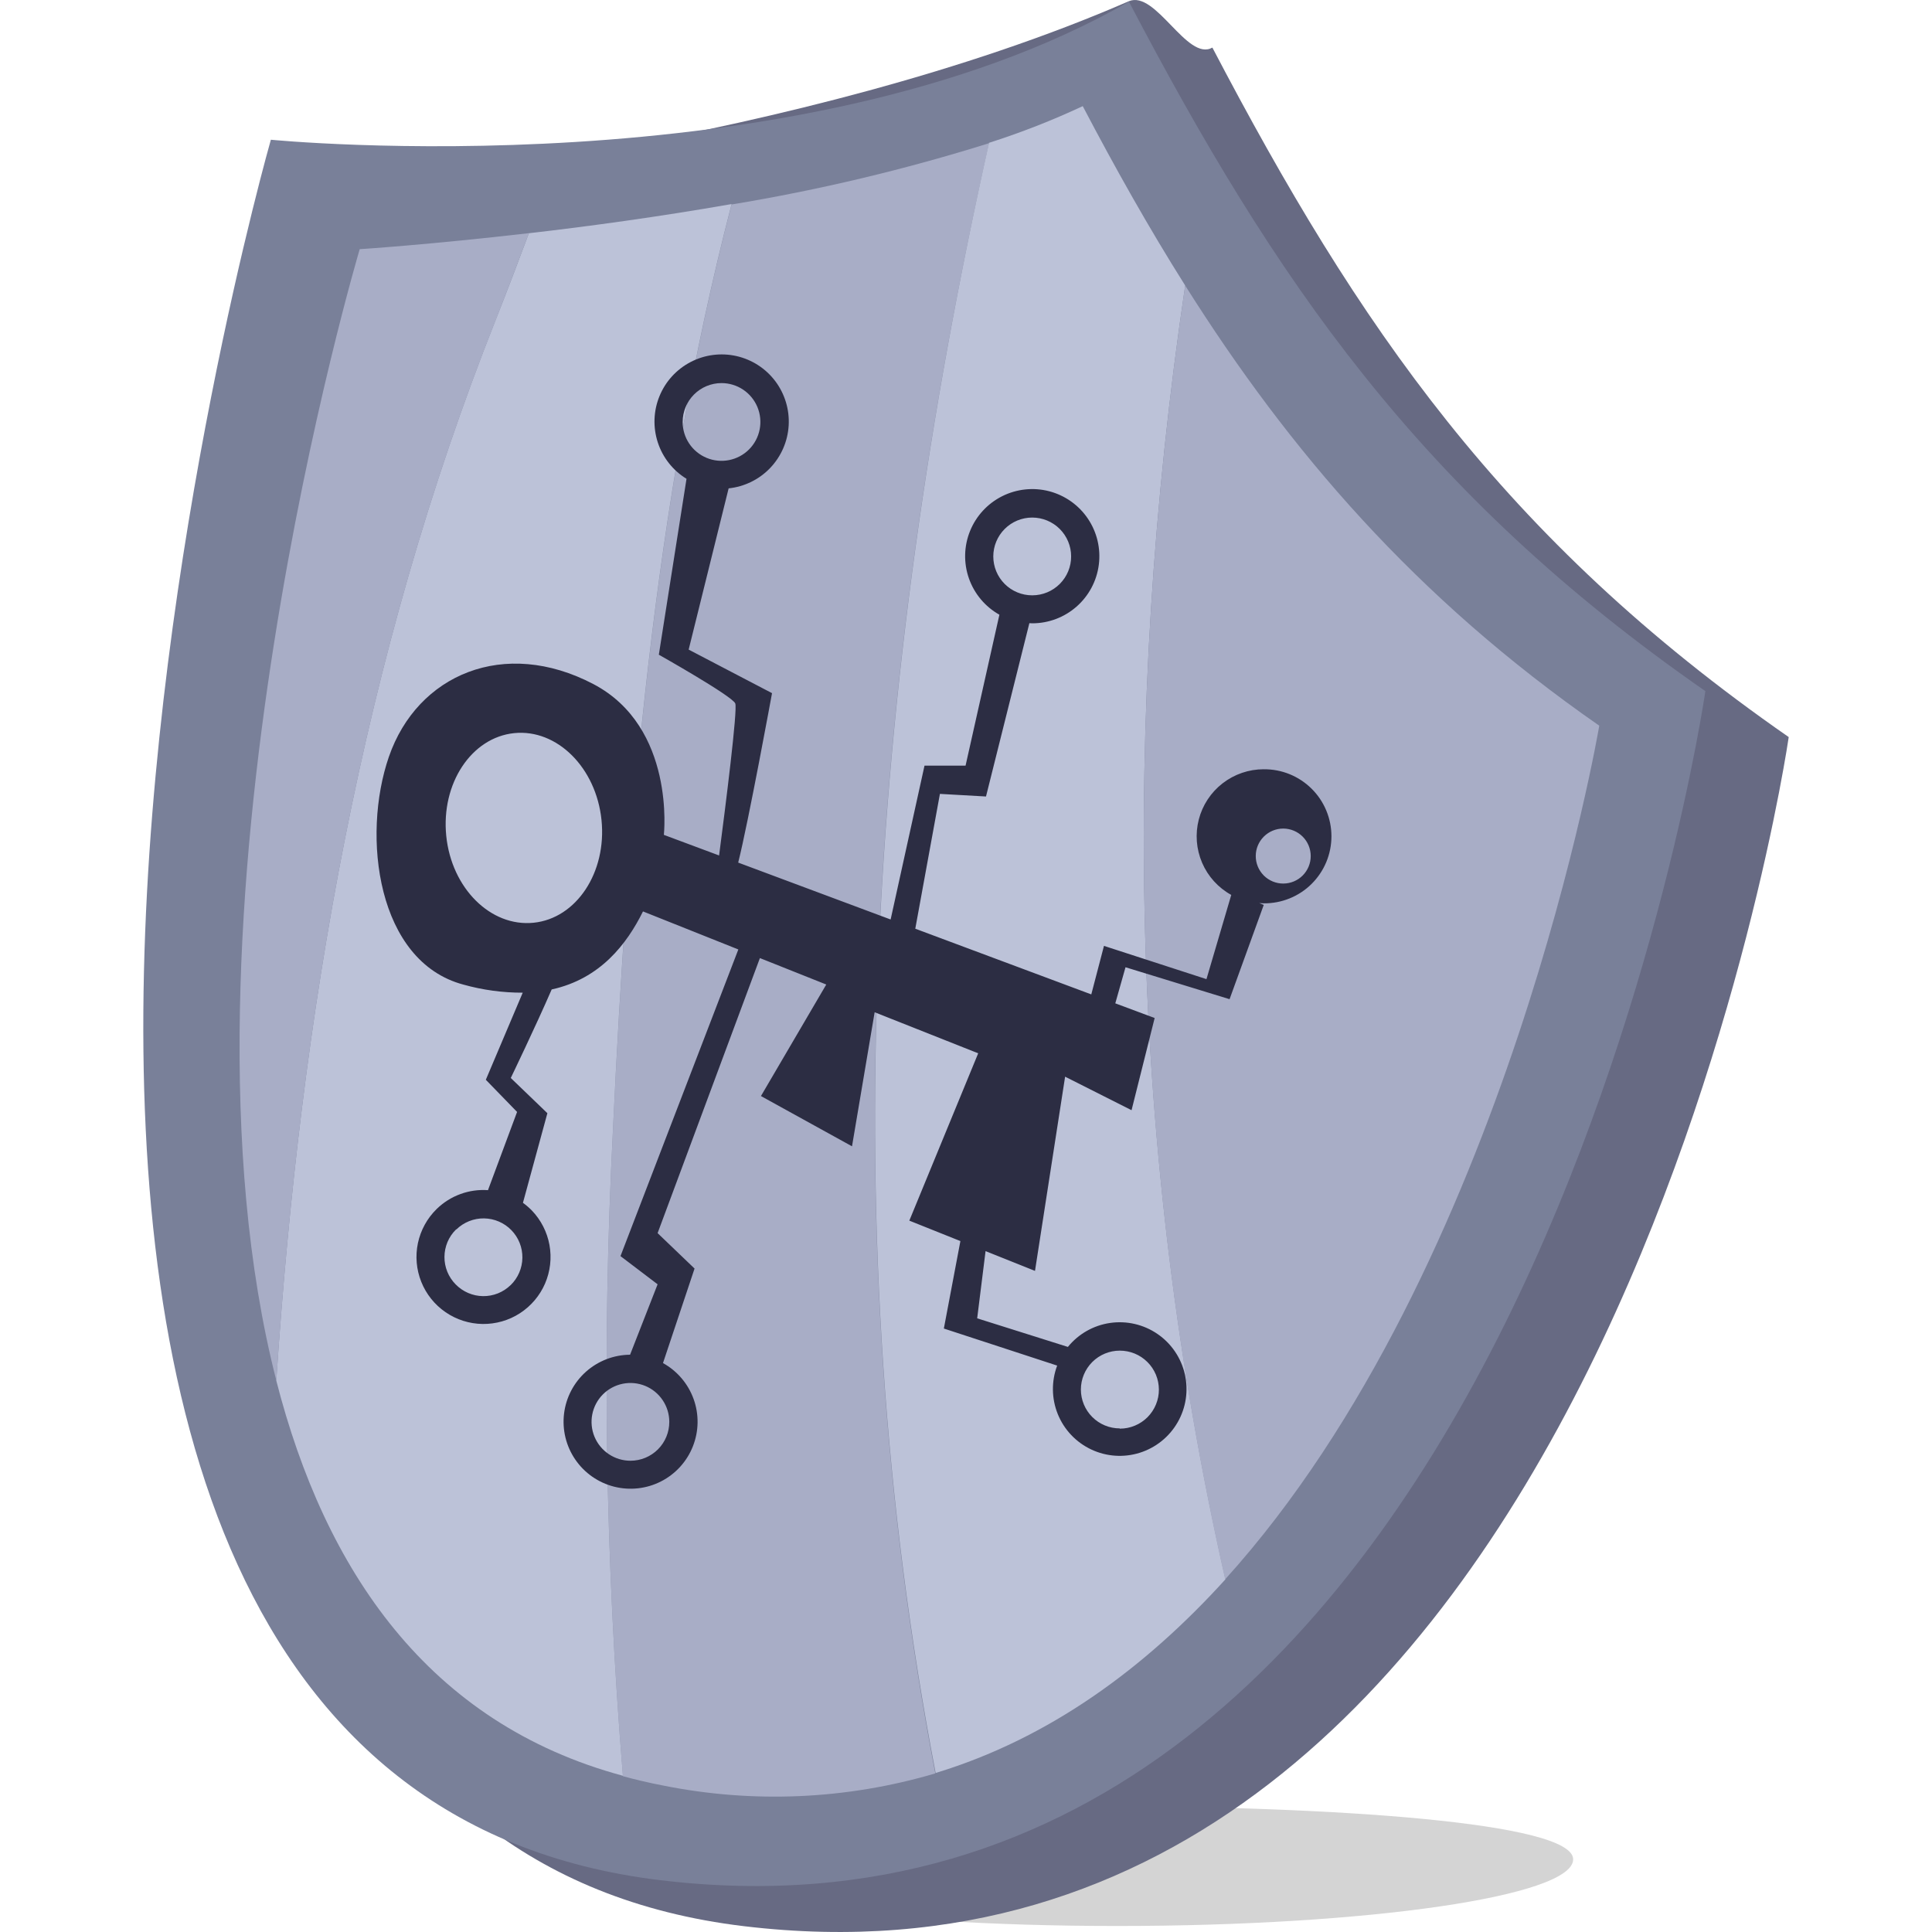
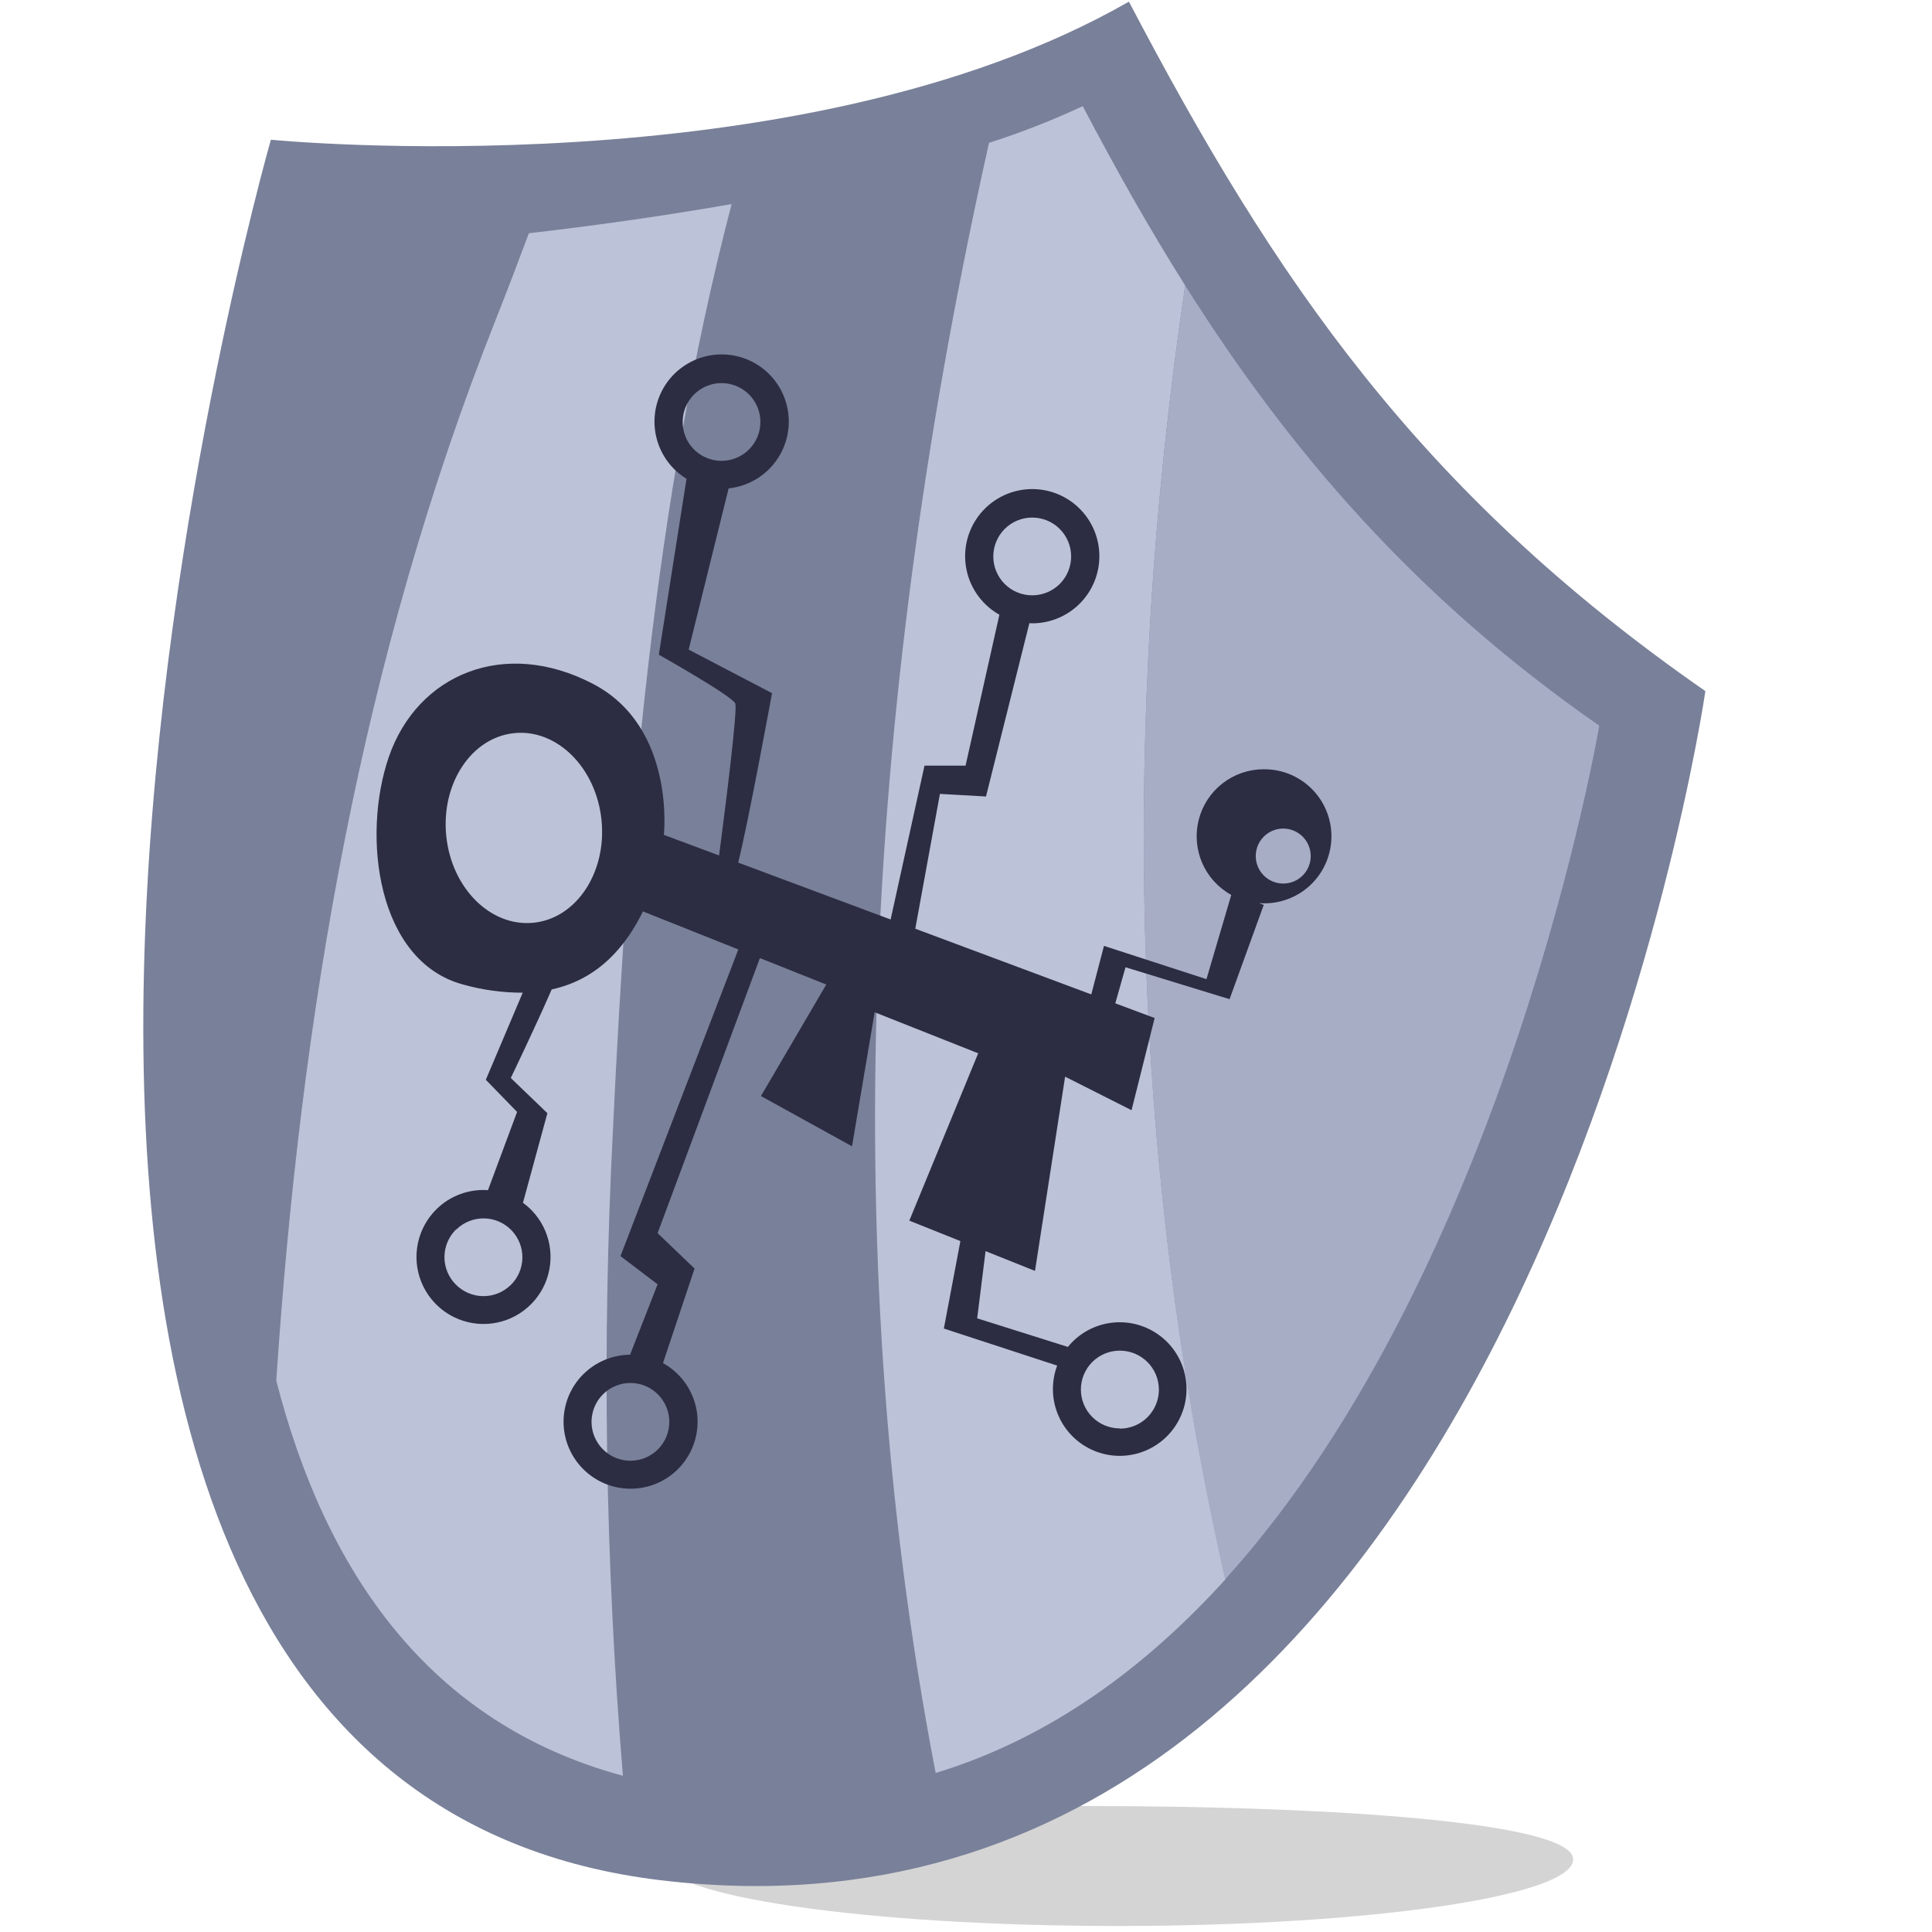
<svg xmlns="http://www.w3.org/2000/svg" width="80" height="80" viewBox="0 0 80 80" fill="none">
  <path d="M65.141 76.991C65.141 78.517 56.684 79.751 46.257 79.751C35.83 79.751 27.377 78.509 27.377 76.991C27.377 75.472 34.453 74.782 44.882 74.782C55.311 74.782 65.141 75.469 65.141 76.991Z" fill="black" fill-opacity="0.17" />
-   <path d="M50.202 1.971C56.214 13.449 62.201 22.275 74.067 30.521C74.067 30.521 66.335 84.012 30.804 79.759C-4.726 75.506 14.667 7.689 14.667 7.689C14.667 7.689 33.092 5.992 46.742 0.051C47.863 -0.421 49.154 2.562 50.202 1.971Z" fill="#676A83" />
  <path d="M46.746 0.068C52.762 11.546 58.745 20.371 70.616 28.618C70.616 28.618 62.883 82.11 27.353 77.856C-8.177 73.601 11.216 5.786 11.216 5.786C11.216 5.786 33.018 7.938 46.746 0.068Z" fill="#798099" />
-   <path d="M40.954 5.93C37.465 7.022 33.903 7.87 30.295 8.467C27.051 20.929 25.988 34.054 25.38 46.814C24.924 55.725 25.062 64.657 25.794 73.549C26.332 73.694 26.885 73.826 27.448 73.933C31.193 74.687 35.065 74.516 38.728 73.433C34.446 51.072 35.973 28.108 40.954 5.93Z" fill="#A8ADC6" />
  <path d="M30.294 8.45C27.29 8.976 24.374 9.373 21.899 9.658C21.457 10.847 21.005 12.028 20.542 13.2C14.972 27.215 12.448 41.99 11.44 57.167C13.455 65.029 17.729 71.355 25.793 73.531C25.061 64.639 24.923 55.709 25.38 46.798C25.983 34.038 27.05 20.913 30.294 8.45Z" fill="#BCC2D8" />
-   <path d="M21.9 9.655C17.762 10.134 14.895 10.318 14.895 10.318C14.895 10.318 6.587 38.206 11.443 57.168C12.449 41.991 14.974 27.216 20.547 13.202C21.007 12.026 21.458 10.843 21.9 9.655Z" fill="#A8ADC6" />
  <path d="M49.076 11.822C47.573 9.439 46.179 6.96 44.834 4.395C43.575 4.984 42.278 5.491 40.953 5.914C35.988 28.108 34.445 51.072 38.743 73.415C43.444 71.987 47.408 69.075 50.743 65.396C46.738 47.763 46.435 29.606 49.076 11.822Z" fill="#BCC2D8" />
  <path d="M49.076 11.823C46.435 29.614 46.738 47.761 50.73 65.398C62.44 52.446 66.222 30.049 66.222 30.049C58.613 24.761 53.388 18.667 49.076 11.823Z" fill="#A8ADC6" />
  <path d="M52.326 31.853C51.711 31.853 51.113 32.058 50.626 32.435C50.14 32.811 49.792 33.339 49.639 33.935C49.485 34.531 49.534 35.161 49.777 35.726C50.02 36.292 50.445 36.76 50.984 37.057L49.957 40.544L45.713 39.167L45.188 41.176L37.9 38.456L38.92 32.873L40.828 32.981L42.624 25.804C42.663 25.806 42.701 25.81 42.74 25.81C43.416 25.811 44.069 25.565 44.577 25.119C45.084 24.674 45.413 24.058 45.499 23.388C45.586 22.718 45.426 22.039 45.048 21.478C44.671 20.918 44.102 20.514 43.448 20.342C42.795 20.171 42.101 20.244 41.497 20.547C40.893 20.85 40.42 21.363 40.167 21.989C39.913 22.616 39.897 23.313 40.121 23.951C40.345 24.588 40.793 25.123 41.383 25.454L39.982 31.703H38.282L36.879 38.074L30.567 35.718C30.99 34.042 31.968 28.702 31.968 28.702L28.516 26.899L30.171 20.222C30.826 20.153 31.436 19.854 31.891 19.378C32.346 18.901 32.618 18.279 32.657 17.621C32.696 16.963 32.5 16.313 32.105 15.786C31.709 15.259 31.139 14.89 30.496 14.744C29.854 14.599 29.18 14.686 28.596 14.991C28.012 15.295 27.554 15.797 27.306 16.408C27.057 17.018 27.034 17.697 27.239 18.323C27.444 18.949 27.865 19.482 28.427 19.826L27.281 27.11C27.281 27.11 30.303 28.811 30.445 29.126C30.551 29.363 30.04 33.403 29.776 35.423L27.489 34.57C27.489 34.57 27.982 30.114 24.568 28.325C20.881 26.393 17.282 27.927 16.103 31.336C14.965 34.632 15.617 39.819 19.187 40.77C19.987 40.994 20.814 41.107 21.645 41.105L20.117 44.711L21.411 46.043L20.206 49.282C19.82 49.255 19.432 49.309 19.068 49.442C18.704 49.574 18.372 49.782 18.093 50.051L18.08 50.064C17.688 50.447 17.419 50.938 17.305 51.474C17.192 52.011 17.24 52.569 17.444 53.078C17.647 53.587 17.997 54.024 18.449 54.335C18.901 54.645 19.434 54.815 19.982 54.823C20.53 54.83 21.069 54.676 21.529 54.378C21.989 54.08 22.351 53.653 22.569 53.15C22.786 52.647 22.85 52.09 22.752 51.551C22.654 51.012 22.398 50.513 22.018 50.119C21.906 50.005 21.784 49.9 21.654 49.806L22.666 46.095L21.15 44.637C21.15 44.637 22.175 42.512 22.844 40.971C24.864 40.53 25.962 39.078 26.625 37.74L30.573 39.315L25.693 52.013L27.23 53.18L26.09 56.096C25.415 56.101 24.766 56.352 24.262 56.801C23.759 57.25 23.437 57.867 23.356 58.536C23.275 59.206 23.44 59.882 23.822 60.438C24.203 60.995 24.774 61.393 25.427 61.559C26.081 61.725 26.773 61.648 27.373 61.341C27.974 61.034 28.442 60.519 28.69 59.892C28.939 59.264 28.95 58.568 28.722 57.934C28.494 57.299 28.043 56.769 27.453 56.442L28.76 52.528L27.23 51.061L31.466 39.672L34.214 40.767L31.509 45.385L35.28 47.466L36.217 41.915L40.505 43.615L37.653 50.544L39.768 51.39L39.083 55.012L43.775 56.546C43.531 57.197 43.541 57.915 43.802 58.559C44.064 59.203 44.558 59.724 45.187 60.02C45.815 60.316 46.532 60.365 47.195 60.156C47.858 59.947 48.418 59.497 48.764 58.894C49.11 58.291 49.216 57.581 49.062 56.903C48.907 56.226 48.504 55.631 47.931 55.238C47.358 54.844 46.658 54.681 45.97 54.78C45.282 54.879 44.657 55.233 44.219 55.773L40.463 54.589L40.81 51.806L42.857 52.625L44.104 44.583L46.855 45.971L47.812 42.154L46.182 41.546L46.605 40.052L50.914 41.374L52.329 37.471L52.144 37.396C52.205 37.4 52.267 37.405 52.329 37.405C52.696 37.408 53.06 37.339 53.4 37.201C53.739 37.064 54.049 36.86 54.309 36.602C54.57 36.343 54.777 36.036 54.918 35.698C55.059 35.359 55.132 34.996 55.132 34.629C55.132 34.263 55.059 33.899 54.918 33.561C54.777 33.222 54.57 32.915 54.309 32.657C54.049 32.399 53.739 32.195 53.4 32.057C53.06 31.919 52.696 31.85 52.329 31.854L52.326 31.853ZM42.74 21.431C43.167 21.431 43.577 21.599 43.88 21.901C44.182 22.202 44.353 22.611 44.353 23.038C44.355 23.465 44.186 23.875 43.885 24.177C43.583 24.48 43.174 24.65 42.747 24.651H42.74C42.313 24.651 41.904 24.482 41.602 24.18C41.3 23.878 41.13 23.468 41.13 23.041C41.13 22.614 41.3 22.205 41.602 21.903C41.904 21.601 42.313 21.431 42.74 21.431ZM29.877 15.863C30.195 15.863 30.506 15.957 30.771 16.134C31.036 16.311 31.242 16.563 31.364 16.857C31.485 17.151 31.517 17.474 31.455 17.787C31.393 18.099 31.24 18.386 31.015 18.611C30.79 18.836 30.503 18.989 30.191 19.051C29.878 19.113 29.555 19.082 29.261 18.96C28.966 18.838 28.715 18.632 28.538 18.367C28.361 18.102 28.267 17.791 28.267 17.473C28.267 17.046 28.436 16.637 28.738 16.335C29.04 16.033 29.449 15.863 29.876 15.863H29.877ZM21.143 53.214C20.992 53.361 20.813 53.477 20.617 53.556C20.42 53.634 20.21 53.673 19.999 53.67C19.788 53.667 19.579 53.623 19.385 53.539C19.191 53.456 19.015 53.334 18.867 53.183V53.183C18.719 53.033 18.602 52.855 18.522 52.66C18.443 52.465 18.402 52.255 18.404 52.045C18.405 51.834 18.448 51.625 18.529 51.431C18.611 51.236 18.731 51.06 18.881 50.912L18.885 50.907H18.899C19.05 50.76 19.229 50.644 19.426 50.565C19.622 50.487 19.832 50.448 20.043 50.451C20.255 50.454 20.463 50.498 20.658 50.582C20.852 50.666 21.028 50.786 21.175 50.938C21.323 51.09 21.439 51.269 21.517 51.465C21.595 51.661 21.634 51.871 21.631 52.083C21.628 52.294 21.584 52.503 21.5 52.697C21.417 52.891 21.296 53.067 21.144 53.215L21.143 53.214ZM22.093 38.209C20.316 38.389 18.697 36.779 18.478 34.611C18.26 32.442 19.519 30.538 21.292 30.357C23.065 30.177 24.685 31.787 24.907 33.955C25.129 36.123 23.867 38.029 22.094 38.209L22.093 38.209ZM27.714 58.876C27.714 59.087 27.673 59.296 27.593 59.491C27.513 59.686 27.395 59.863 27.246 60.013C27.097 60.162 26.92 60.281 26.726 60.362C26.531 60.443 26.322 60.485 26.111 60.486H26.108C25.789 60.486 25.478 60.392 25.213 60.216C24.948 60.04 24.741 59.789 24.618 59.495C24.496 59.201 24.463 58.878 24.525 58.565C24.586 58.253 24.739 57.966 24.963 57.74C25.188 57.515 25.474 57.361 25.787 57.298C26.099 57.235 26.422 57.266 26.717 57.387C27.011 57.508 27.263 57.714 27.44 57.979C27.618 58.243 27.713 58.554 27.714 58.872V58.876ZM46.367 55.927C46.579 55.927 46.789 55.968 46.985 56.048C47.181 56.129 47.36 56.247 47.51 56.397C47.661 56.546 47.78 56.724 47.862 56.919C47.944 57.115 47.986 57.325 47.987 57.537C47.988 57.749 47.947 57.959 47.866 58.156C47.785 58.352 47.667 58.53 47.518 58.681C47.368 58.831 47.19 58.951 46.995 59.032C46.799 59.114 46.589 59.157 46.377 59.157H46.367V59.147C45.94 59.147 45.53 58.977 45.228 58.675C44.927 58.374 44.757 57.964 44.757 57.537C44.757 57.11 44.927 56.701 45.228 56.399C45.53 56.097 45.94 55.927 46.367 55.927ZM52.334 36.256H52.328V36.249C52.115 36.035 51.997 35.746 51.998 35.444C51.998 35.143 52.119 34.854 52.333 34.641C52.546 34.428 52.836 34.309 53.137 34.309C53.439 34.31 53.728 34.43 53.941 34.643C54.154 34.856 54.274 35.145 54.274 35.447C54.275 35.748 54.155 36.037 53.943 36.251C53.73 36.465 53.441 36.585 53.139 36.586C52.838 36.587 52.548 36.468 52.334 36.256V36.256Z" fill="#2C2D43" />
</svg>